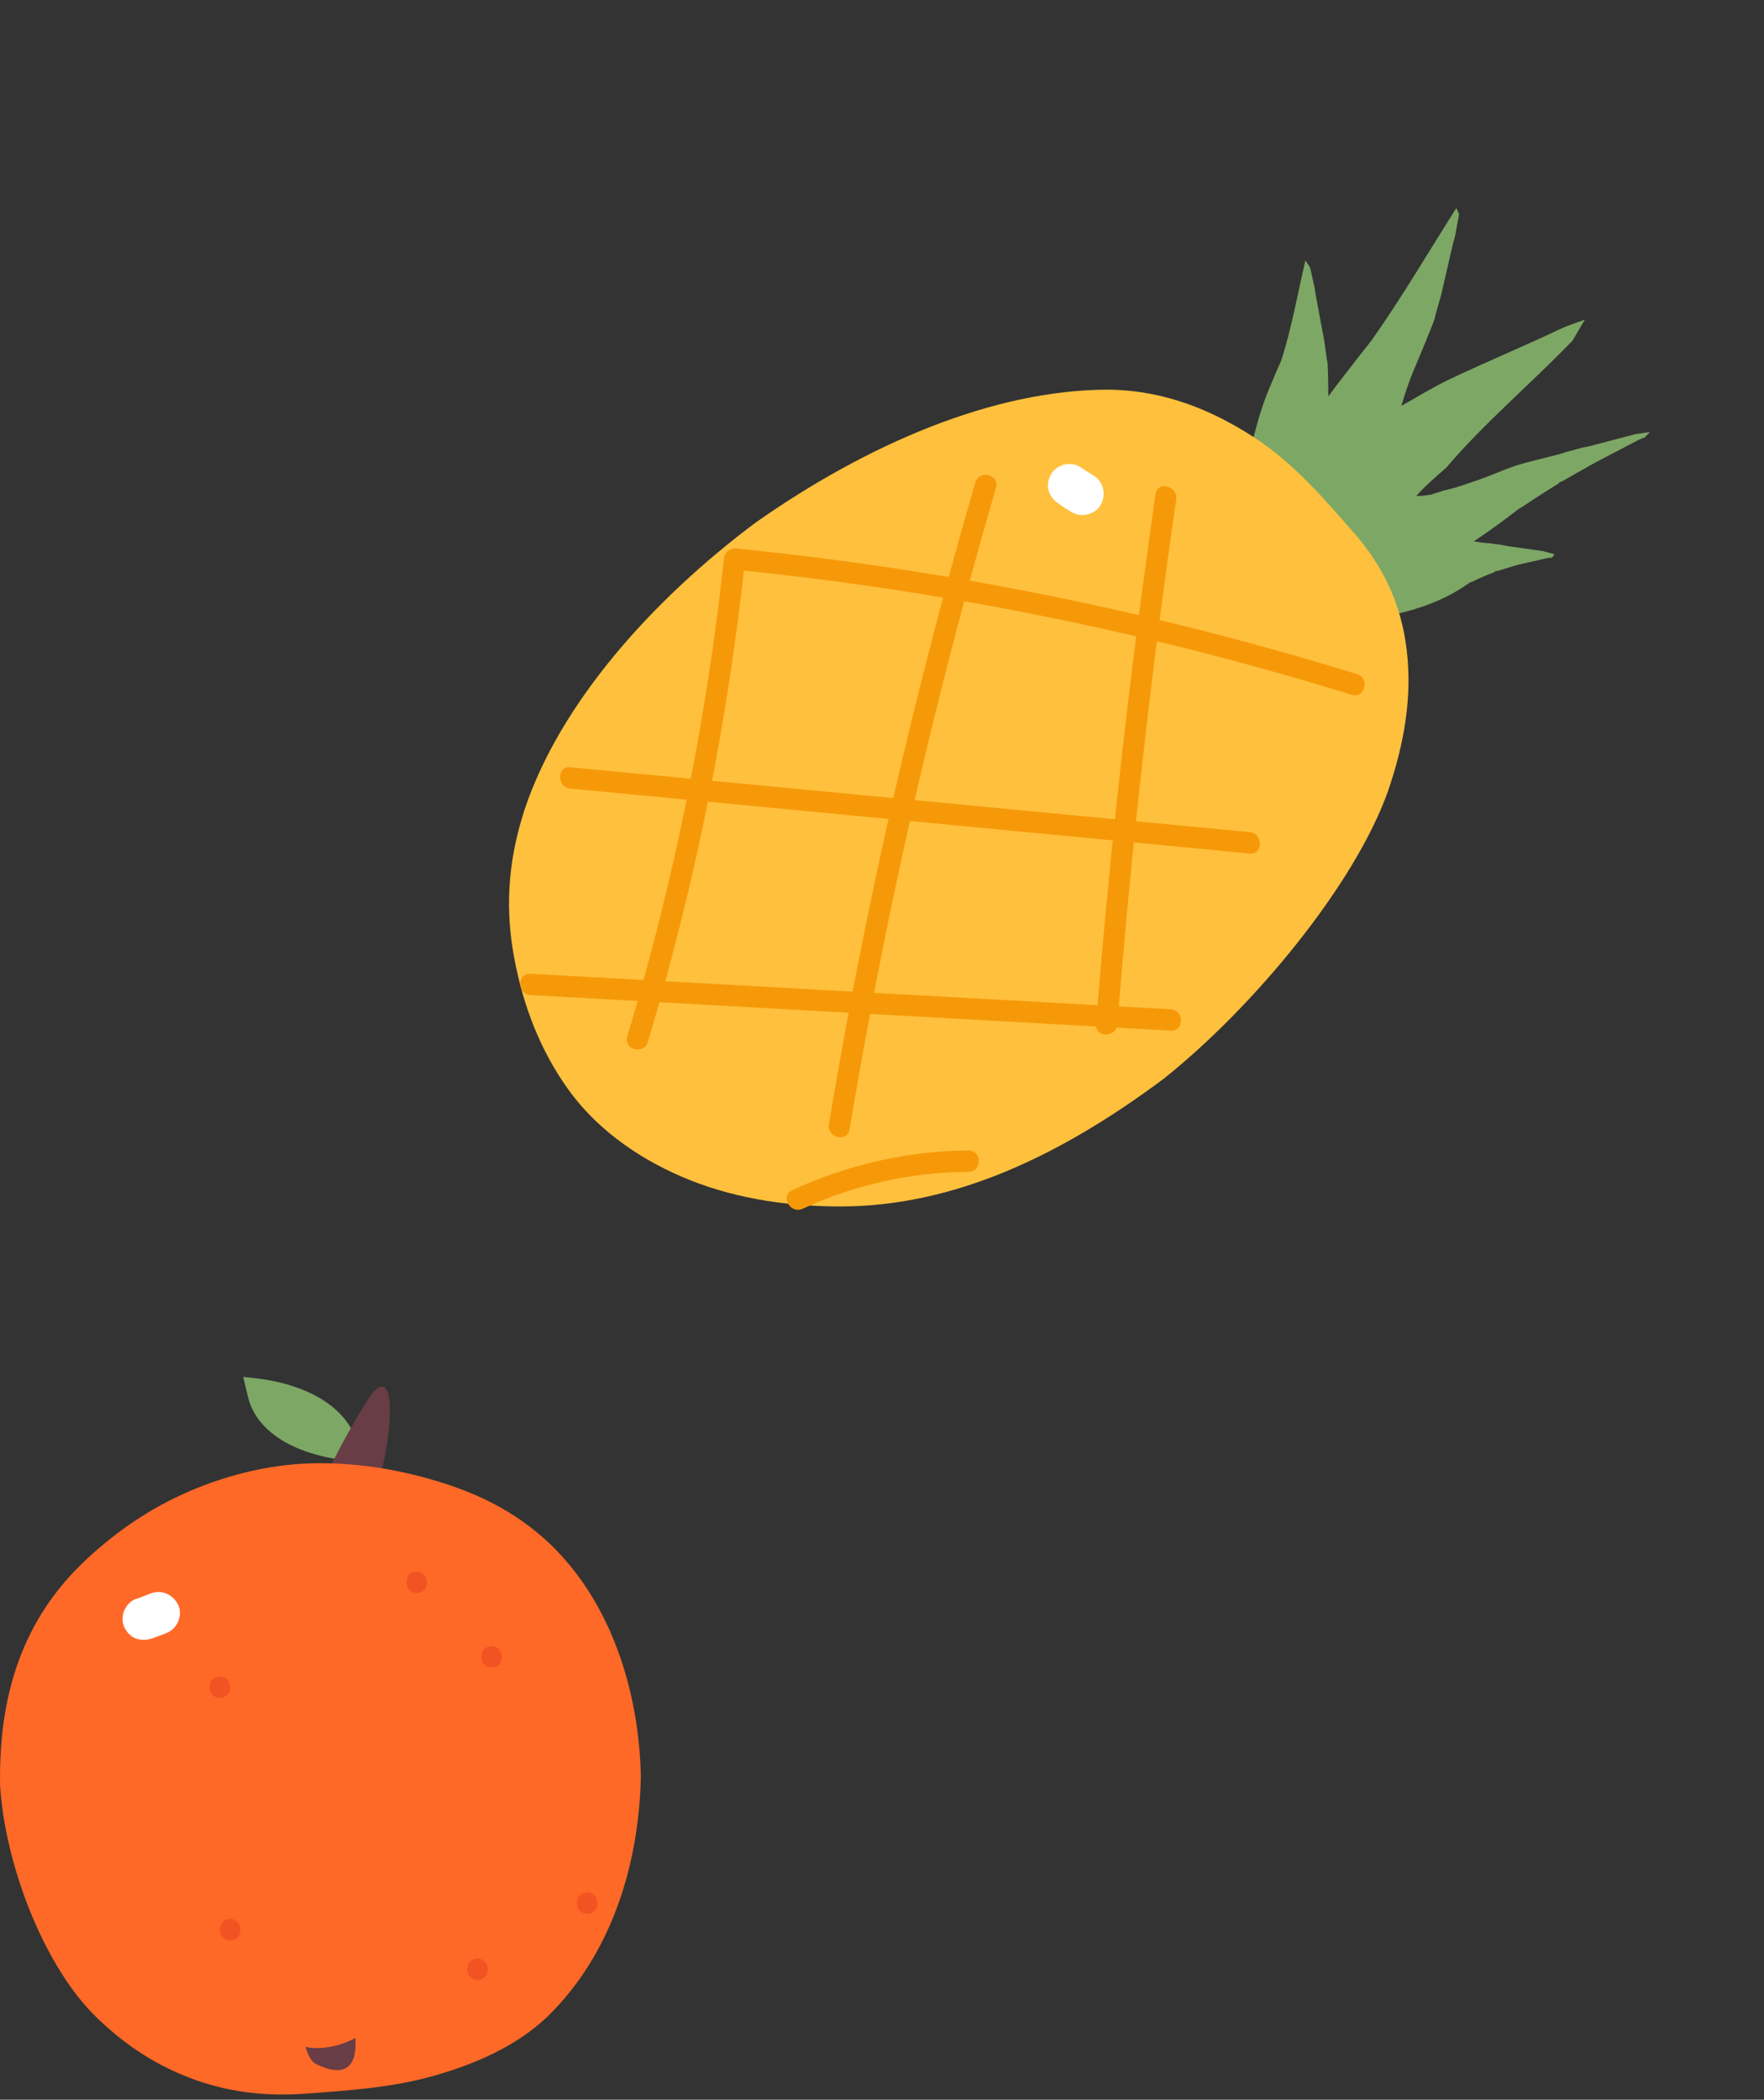
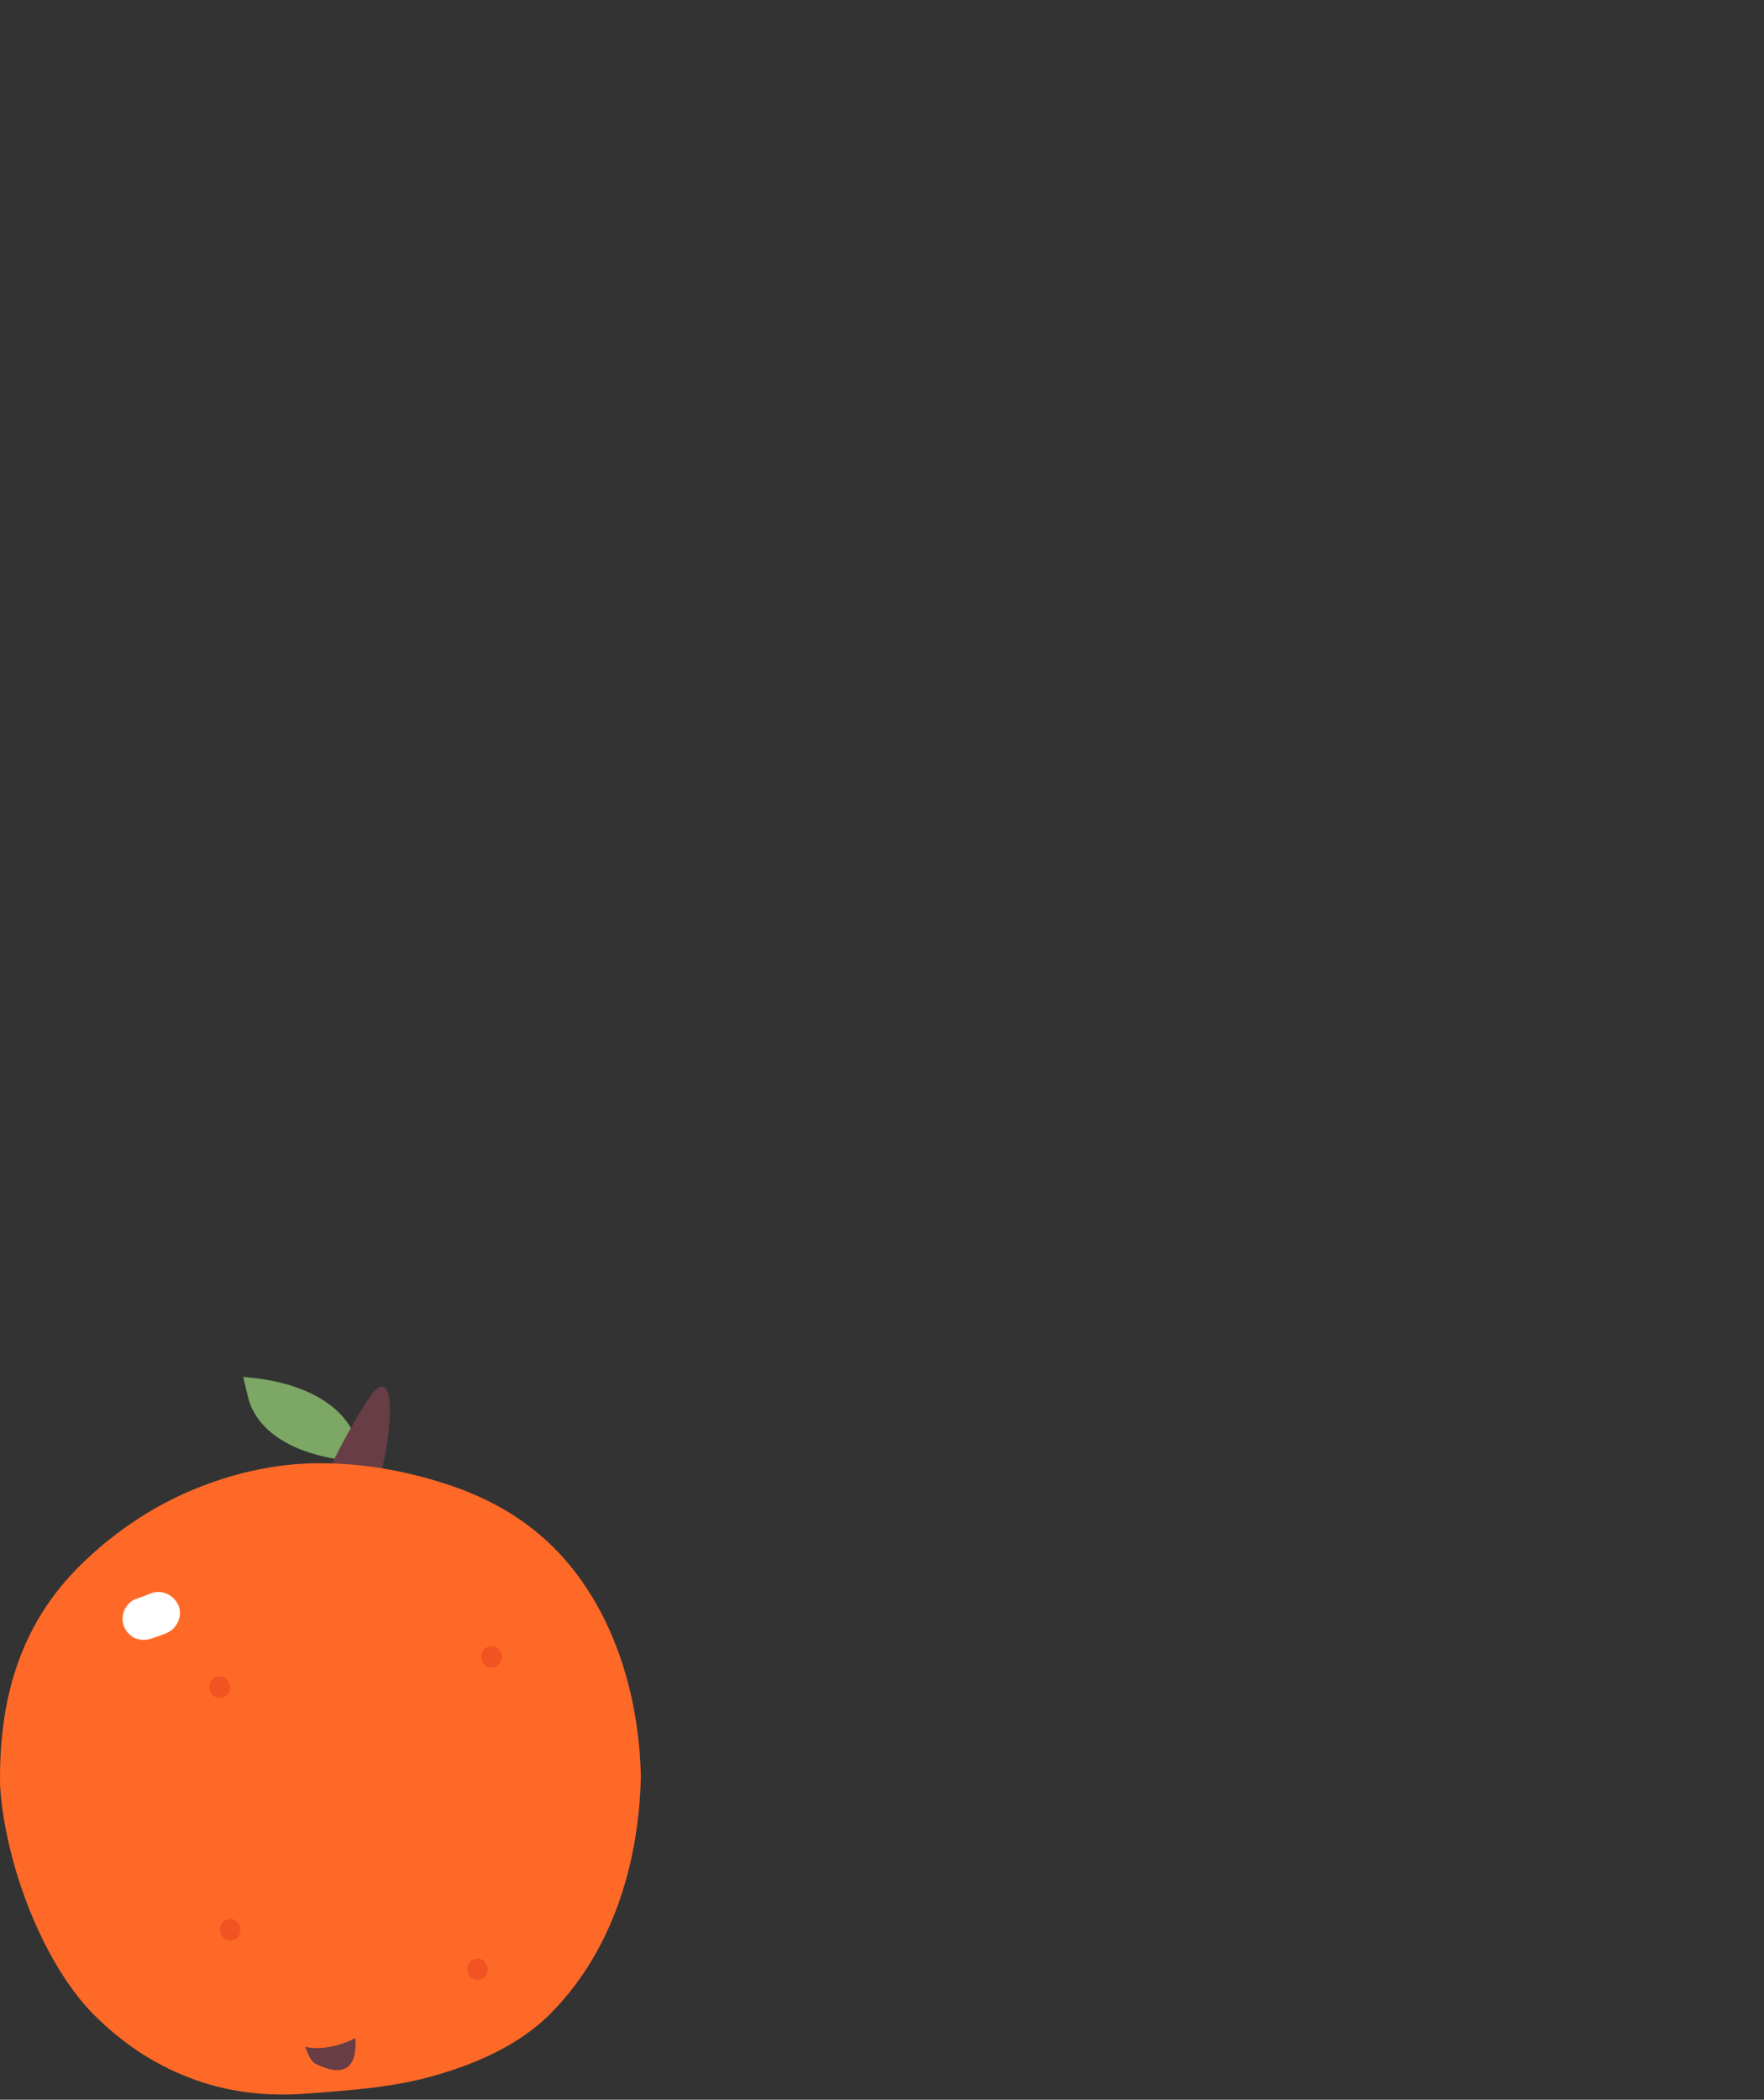
<svg xmlns="http://www.w3.org/2000/svg" width="205" height="244" viewBox="0 0 205 244" fill="none">
  <rect x="0" y="0" width="205" height="244" fill="#333333" stroke="none" />
  <g clip-path="url(#clip0_30888_3086)">
    <path d="M182.003 52.514L182.013 52.513C182.013 52.513 182.034 52.507 182.043 52.504C182.03 52.508 182.016 52.513 182.003 52.517L182.003 52.514ZM180.399 64.752C180.484 64.637 180.569 64.521 180.652 64.406C180.218 64.287 179.781 64.167 179.347 64.047C177.948 63.848 176.547 63.651 175.148 63.452C175.136 63.407 175.124 63.362 175.11 63.318C175.118 63.362 175.127 63.404 175.134 63.447C174.91 63.408 174.678 63.347 174.457 63.311C174.189 63.267 173.93 63.248 173.663 63.212C173.485 63.187 173.306 63.16 173.126 63.133C172.957 63.122 172.79 63.116 172.62 63.103C172.172 63.046 171.721 62.976 171.272 62.907C173.014 61.749 174.739 60.508 176.496 59.134C176.718 59.006 176.941 58.876 177.16 58.745C177.147 58.747 177.132 58.75 177.117 58.753C178.437 57.876 179.764 57.019 181.112 56.2C181.205 56.044 181.311 55.977 181.479 55.962C182.582 55.338 183.682 54.708 184.786 54.086C184.991 53.97 185.193 53.855 185.401 53.746C187.089 52.86 188.78 51.98 190.469 51.096C190.713 50.995 190.957 50.895 191.201 50.795C191.207 50.777 191.216 50.759 191.222 50.741C191.397 50.56 191.574 50.38 191.75 50.198C191.21 50.277 190.671 50.355 190.133 50.436C190.133 50.436 190.133 50.436 190.134 50.434C188.304 50.912 186.474 51.389 184.645 51.868C184.653 51.822 184.657 51.775 184.663 51.727C184.653 51.774 184.642 51.823 184.63 51.868C184.342 51.935 184.051 51.98 183.763 52.053C183.414 52.139 183.067 52.249 182.72 52.339C182.485 52.401 182.251 52.461 182.018 52.52C181.79 52.595 181.561 52.672 181.335 52.742C179.818 53.155 178.331 53.484 176.806 53.913C175.498 54.282 174.172 54.883 172.869 55.373C172.336 55.573 171.788 55.782 171.25 55.959C171.251 55.958 171.256 55.956 171.259 55.956C170.605 56.182 169.949 56.41 169.291 56.61C169.059 56.68 168.832 56.74 168.6 56.804C168.266 56.896 167.928 56.968 167.596 57.051C167.602 57.054 167.63 57.05 167.626 57.054C167.307 57.161 166.594 57.388 166.37 57.454C166.146 57.52 166.409 57.445 166.276 57.482C165.721 57.562 165.14 57.666 164.591 57.641C165.638 56.453 166.886 55.379 168.086 54.334C172.466 49.164 178.001 44.524 182.761 39.569C183.236 38.76 183.703 37.955 184.18 37.142C183.215 37.515 182.319 37.764 181.364 38.216C177.03 40.266 172.706 42.056 168.344 44.129C166.548 44.981 164.639 46.167 162.858 47.16C163.27 45.755 163.68 44.495 164.278 43.062C165.083 41.131 165.969 39.075 166.708 37.106C166.759 36.917 166.779 36.739 166.829 36.557C167.045 35.785 167.269 35.016 167.489 34.245C167.932 32.321 168.374 30.395 168.815 28.469C168.908 28.125 169.002 27.782 169.096 27.436C169.252 26.592 169.411 25.748 169.566 24.904C169.46 24.661 169.352 24.418 169.246 24.174C166.023 29.259 162.903 34.582 159.409 39.533C158.357 40.873 157.297 42.207 156.265 43.56C155.614 44.391 154.986 45.225 154.37 46.065C154.36 44.788 154.348 43.475 154.281 42.177C154.254 42.007 154.206 41.839 154.183 41.676C154.085 40.988 153.996 40.307 153.901 39.618C153.573 37.866 153.245 36.114 152.916 34.363C152.87 34.056 152.825 33.748 152.778 33.441C152.603 32.659 152.427 31.878 152.252 31.095C152.069 30.814 151.889 30.532 151.707 30.251C150.803 34.121 150.077 38.267 148.891 41.905C148.478 42.851 148.056 43.787 147.667 44.751C146.733 46.897 146.055 49.2 145.489 51.645C145.964 52.215 146.438 52.788 146.912 53.358C147.285 53.626 147.658 53.891 148.029 54.157C151.563 59.164 156.953 62.908 159.698 68.373C159.894 68.791 160.09 69.211 160.286 69.629C160.271 69.611 160.256 69.59 160.239 69.57C160.461 69.938 160.678 70.308 160.893 70.676C161.035 70.803 161.176 70.929 161.318 71.056C161.565 71.174 161.812 71.293 162.057 71.409C165.435 70.63 168.196 69.566 170.822 67.688C170.965 67.64 171.108 67.594 171.251 67.546C171.239 67.543 171.227 67.54 171.217 67.538C172.029 67.15 172.857 66.787 173.716 66.47C173.738 66.349 173.804 66.322 173.943 66.368C174.662 66.153 175.378 65.933 176.098 65.719C176.231 65.678 176.363 65.639 176.501 65.606C177.629 65.346 178.76 65.094 179.89 64.836C180.062 64.825 180.236 64.816 180.409 64.804C180.409 64.789 180.409 64.774 180.408 64.758L180.399 64.752ZM173.119 63.128C173.119 63.128 173.125 63.128 173.126 63.13C173.134 63.131 173.141 63.13 173.149 63.131C173.138 63.13 173.129 63.13 173.119 63.128Z" fill="#7DA765" />
    <path d="M135.181 125.399C123.087 134.413 110.791 140.161 97.743 140.2C90.946 140.203 84.679 139.089 79.236 136.746C73.79 134.401 69.105 130.928 65.949 126.476C62.793 122.025 60.837 116.992 59.785 111.457C58.732 105.923 58.916 100.352 60.968 94.06C65.096 81.704 75.794 69.708 87.816 60.724C100.665 51.702 115.366 45.264 128.914 45.279C135.546 45.384 141.033 47.786 145.684 50.787C150.332 53.789 153.91 58.002 157.34 61.916C160.769 65.831 162.849 70.221 163.478 75.533C164.106 80.845 163.283 86.164 161.295 91.962C157.405 102.875 145.659 117.067 135.183 125.4L135.181 125.399Z" fill="#FFC03D" />
    <path d="M134.292 57.411C131.981 73.338 130.065 89.324 128.558 105.349C128.13 109.907 127.735 114.468 127.373 119.032C127.247 120.624 129.725 120.615 129.851 119.032C131.115 103.133 132.772 87.263 134.838 71.448C135.423 66.975 136.041 62.506 136.689 58.042C136.915 56.481 134.521 55.832 134.292 57.414L134.292 57.411Z" fill="#F69909" />
    <path d="M113.352 56.056C107.785 75.147 103.095 94.493 99.318 114.018C98.249 119.541 97.256 125.079 96.332 130.628C96.071 132.187 98.465 132.833 98.729 131.256C101.998 111.64 106.166 92.176 111.234 72.946C112.668 67.505 114.175 62.087 115.749 56.685C116.195 55.153 113.799 54.523 113.352 56.056Z" fill="#F69909" />
    <path d="M84.129 64.898C82.556 79.55 79.92 94.085 76.258 108.36C75.218 112.413 74.093 116.448 72.89 120.455C72.43 121.983 74.829 122.613 75.287 121.083C79.57 106.805 82.827 92.225 85.006 77.48C85.624 73.298 86.154 69.102 86.607 64.898C86.778 63.312 84.298 63.326 84.129 64.898Z" fill="#F69909" />
    <path d="M157.712 78.341C139.572 72.735 121.008 68.527 102.221 65.787C96.937 65.017 91.636 64.36 86.325 63.814C84.737 63.651 84.751 66.13 86.325 66.292C105.042 68.216 123.605 71.593 141.805 76.371C146.93 77.717 152.022 79.175 157.085 80.739C158.61 81.211 159.238 78.813 157.713 78.342L157.712 78.341Z" fill="#F69909" />
    <path d="M145.234 96.701C124.71 94.741 104.187 92.779 83.661 90.817C77.864 90.264 72.07 89.71 66.273 89.157C64.684 89.004 64.696 91.485 66.273 91.635C86.797 93.595 107.32 95.557 127.846 97.518L145.234 99.179C146.824 99.332 146.812 96.851 145.234 96.701Z" fill="#F69909" />
    <path d="M136.055 117.287C116.735 116.214 97.416 115.14 78.097 114.067C72.615 113.763 67.135 113.458 61.654 113.154C60.058 113.066 60.067 115.544 61.654 115.632C80.974 116.705 100.293 117.78 119.612 118.852C125.094 119.156 130.573 119.461 136.055 119.765C137.651 119.854 137.642 117.375 136.055 117.287Z" fill="#F69909" />
    <path d="M112.553 133.695C105.463 133.746 98.491 135.33 92.06 138.308C90.611 138.979 91.846 141.129 93.284 140.463C99.32 137.671 105.906 136.221 112.553 136.173C114.15 136.162 114.151 133.683 112.553 133.695Z" fill="#F69909" />
    <path d="M123.041 58.551C123.54 58.897 124.051 59.223 124.575 59.531C125.693 60.188 127.352 59.779 127.955 58.599C128.573 57.388 128.222 55.923 127.023 55.218C126.499 54.91 125.989 54.585 125.489 54.238C125.005 53.903 124.188 53.852 123.637 53.996C123.041 54.151 122.395 54.612 122.111 55.169C121.825 55.73 121.677 56.402 121.868 57.022C122.073 57.69 122.467 58.15 123.041 58.548L123.041 58.551Z" fill="white" />
  </g>
  <g clip-path="url(#clip1_30888_3086)">
    <path d="M28.266 160L29.434 160.127C36.743 160.916 41.507 164.44 41.763 169.246L41.792 169.813C34.822 169.468 29.842 166.603 28.826 162.351L28.266 160Z" fill="#7DA765" />
    <path d="M43.489 161.651C42.325 162.825 34.815 175.899 36.034 178.193C42.289 189.963 48.477 156.62 43.489 161.651Z" fill="#683D45" />
    <path d="M0.01 207.499C-0.153 197.626 2.246 188.878 9.346 181.88C13.058 178.24 17.318 175.307 22.052 173.275C26.788 171.244 31.958 170.046 37.026 170.035C42.095 170.025 46.943 170.875 51.677 172.397C56.409 173.919 60.495 176.117 64.099 179.588C71.127 186.455 74.293 196.704 74.475 206.525C74.232 216.804 71.036 227.099 63.621 234.347C59.92 237.858 55.116 239.889 50.321 241.246C45.525 242.602 40.406 242.93 35.594 243.29C30.779 243.65 26.344 243.108 22.01 241.443C17.676 239.775 14.129 237.331 10.862 234.08C4.788 227.886 0.545 216.249 0.01 207.499Z" fill="#FF6927" />
    <path d="M17.708 190.381C18.284 190.19 18.853 189.979 19.414 189.746C20.612 189.248 21.283 187.676 20.703 186.485C20.108 185.261 18.726 184.663 17.442 185.196C16.881 185.429 16.314 185.64 15.736 185.831C15.177 186.017 14.644 186.639 14.428 187.166C14.195 187.735 14.174 188.529 14.447 189.092C14.722 189.659 15.171 190.18 15.783 190.4C16.441 190.637 17.044 190.601 17.708 190.381Z" fill="white" />
    <path d="M37.11 237.995C36.581 238.02 36.033 237.972 35.482 237.864C35.834 238.888 36.229 239.605 36.665 239.821C40.369 241.658 41.505 239.872 41.3 236.821C40.03 237.513 38.593 237.927 37.112 237.995H37.11Z" fill="#683D45" />
-     <path d="M68.412 222.375C69.991 222.153 69.648 219.698 68.065 219.92C66.487 220.143 66.829 222.597 68.412 222.375Z" fill="#F15422" />
    <path d="M55.66 230.068C57.239 229.846 56.896 227.391 55.313 227.613C53.734 227.835 54.077 230.29 55.66 230.068Z" fill="#F15422" />
    <path d="M57.301 193.76C58.88 193.538 58.537 191.083 56.954 191.305C55.375 191.527 55.718 193.982 57.301 193.76Z" fill="#F15422" />
-     <path d="M48.598 185.098C50.176 184.876 49.834 182.421 48.251 182.643C46.672 182.866 47.015 185.32 48.598 185.098Z" fill="#F15422" />
    <path d="M25.719 197.294C27.297 197.072 26.955 194.617 25.372 194.839C23.793 195.061 24.136 197.516 25.719 197.294Z" fill="#F15422" />
    <path d="M26.928 225.463C28.506 225.241 28.164 222.786 26.581 223.008C25.002 223.23 25.345 225.685 26.928 225.463Z" fill="#F15422" />
  </g>
  <defs>
    <clipPath id="clip0_30888_3086">
-       <rect width="80.816" height="147.136" fill="white" transform="translate(147.041) rotate(45)" />
-     </clipPath>
+       </clipPath>
    <clipPath id="clip1_30888_3086">
      <rect width="74.474" height="83.396" fill="white" transform="translate(0 160)" />
    </clipPath>
  </defs>
</svg>